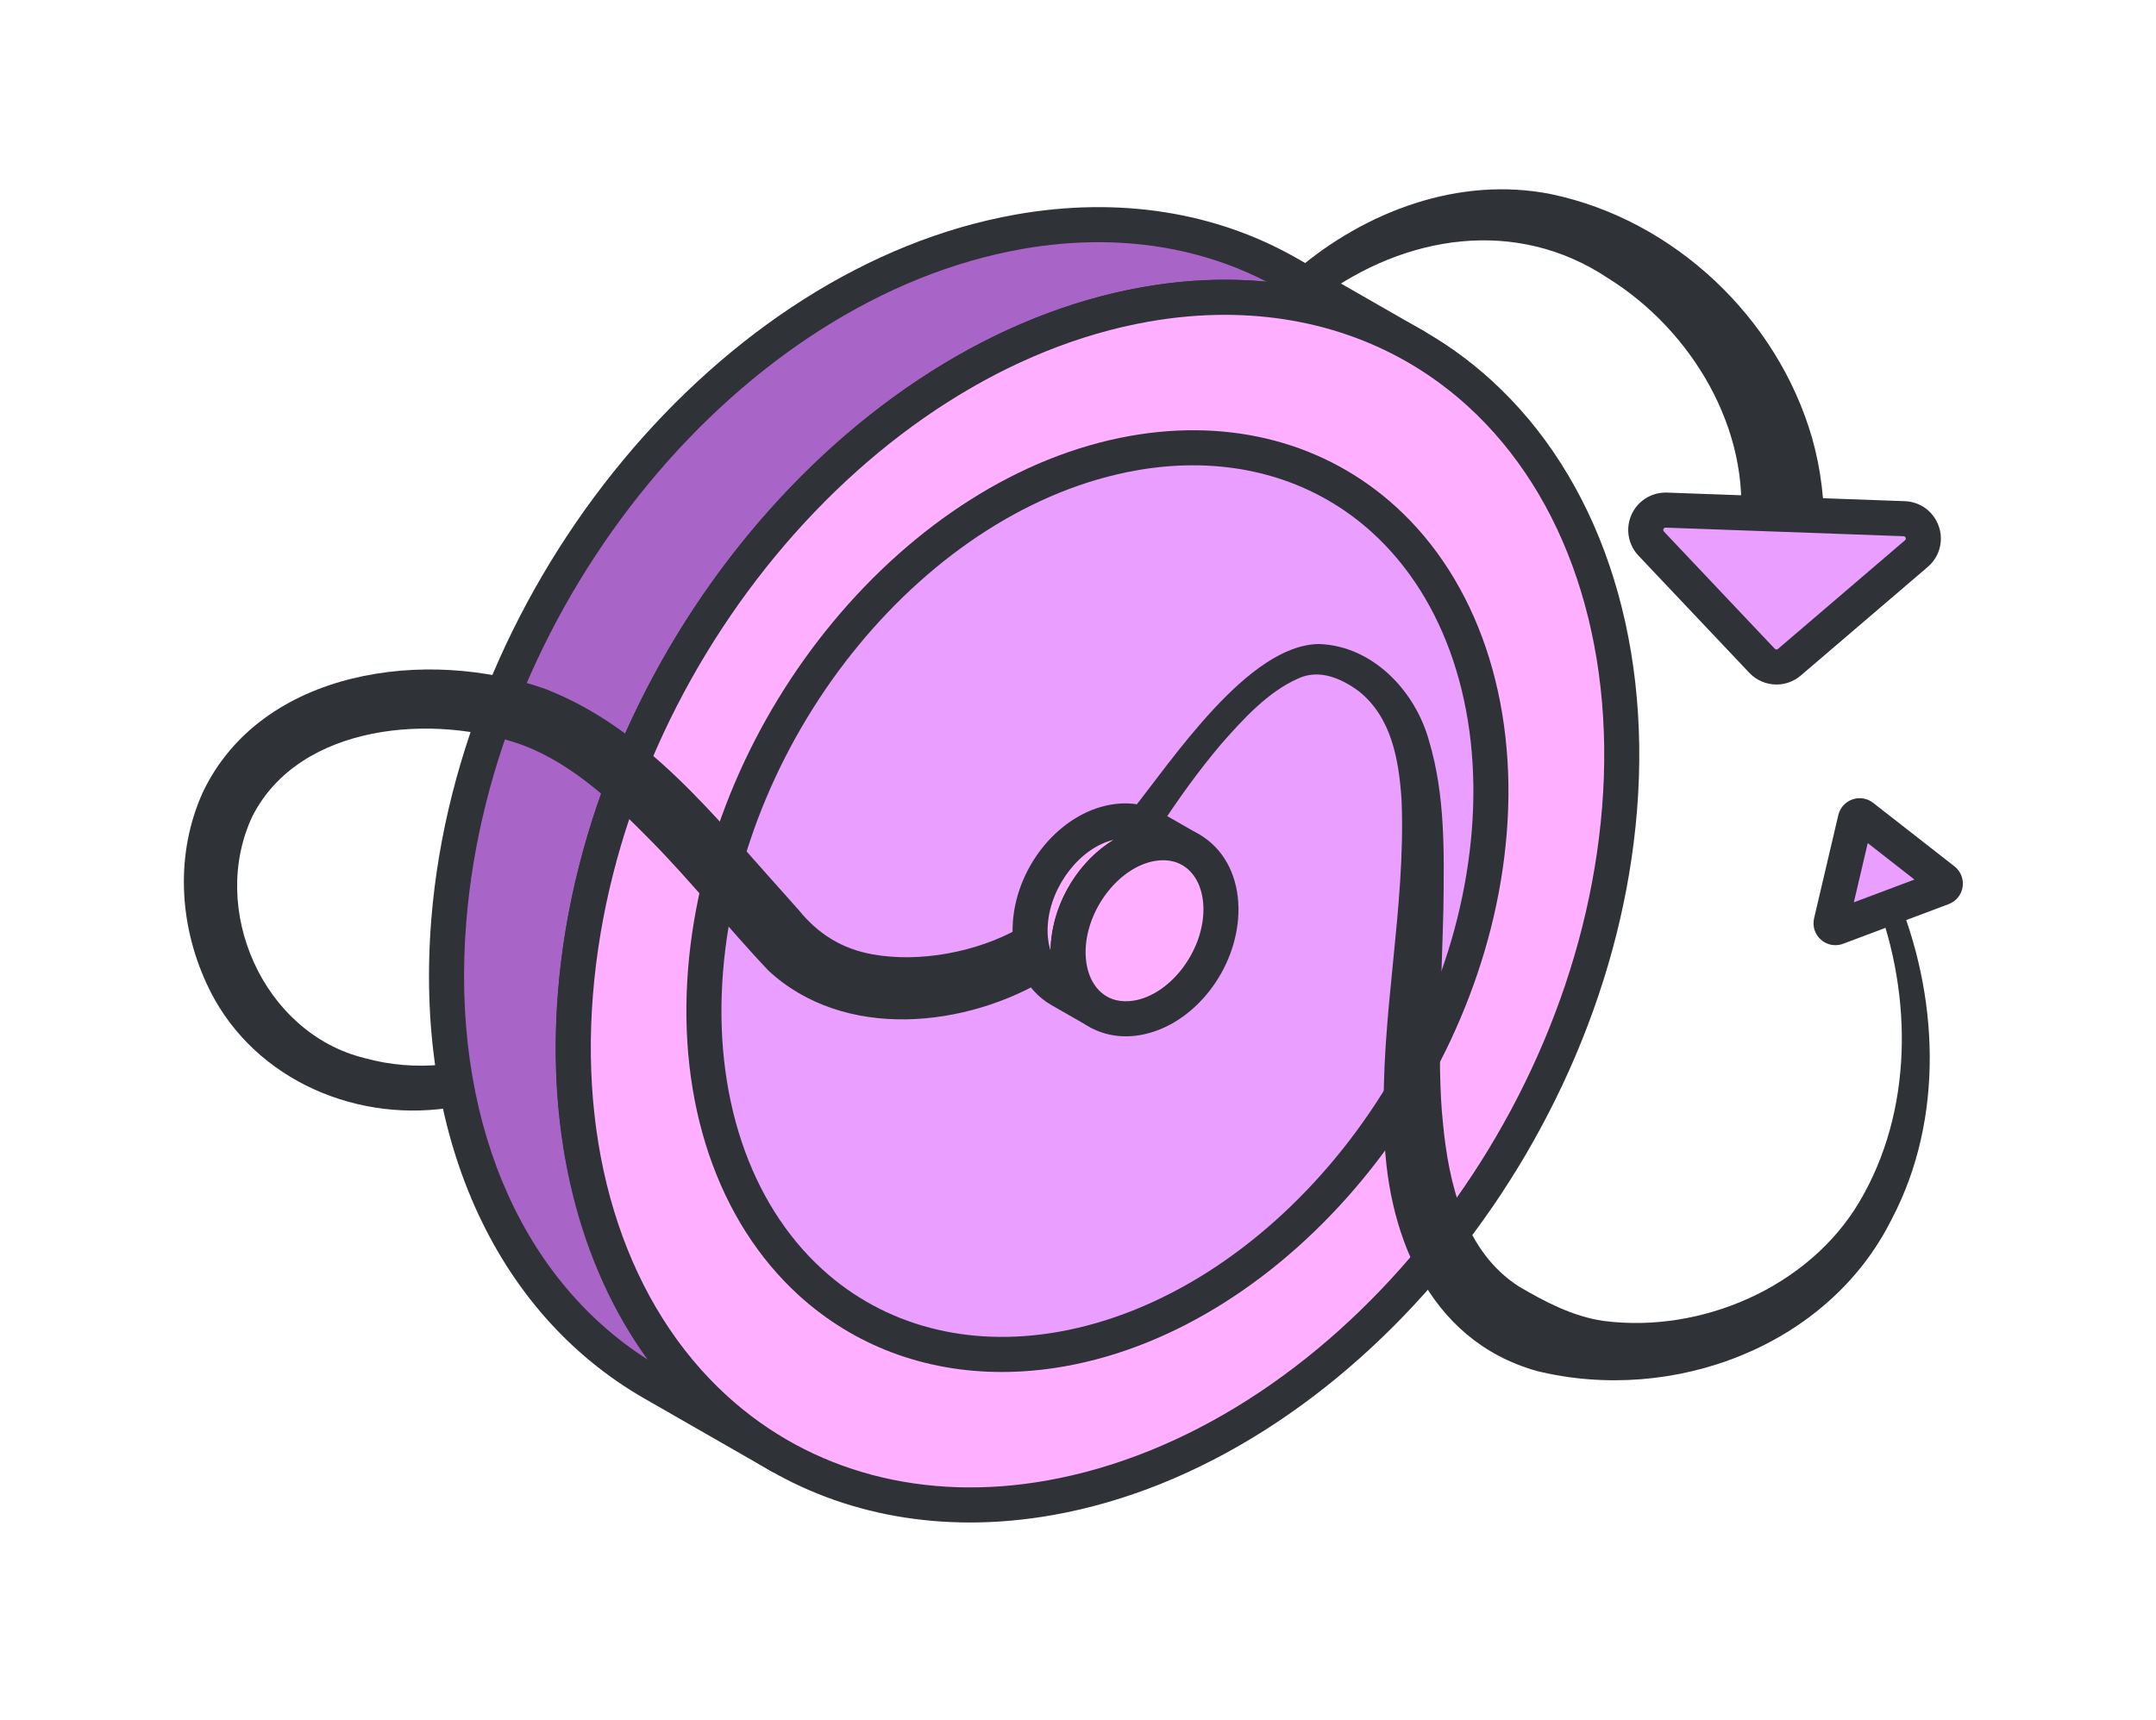
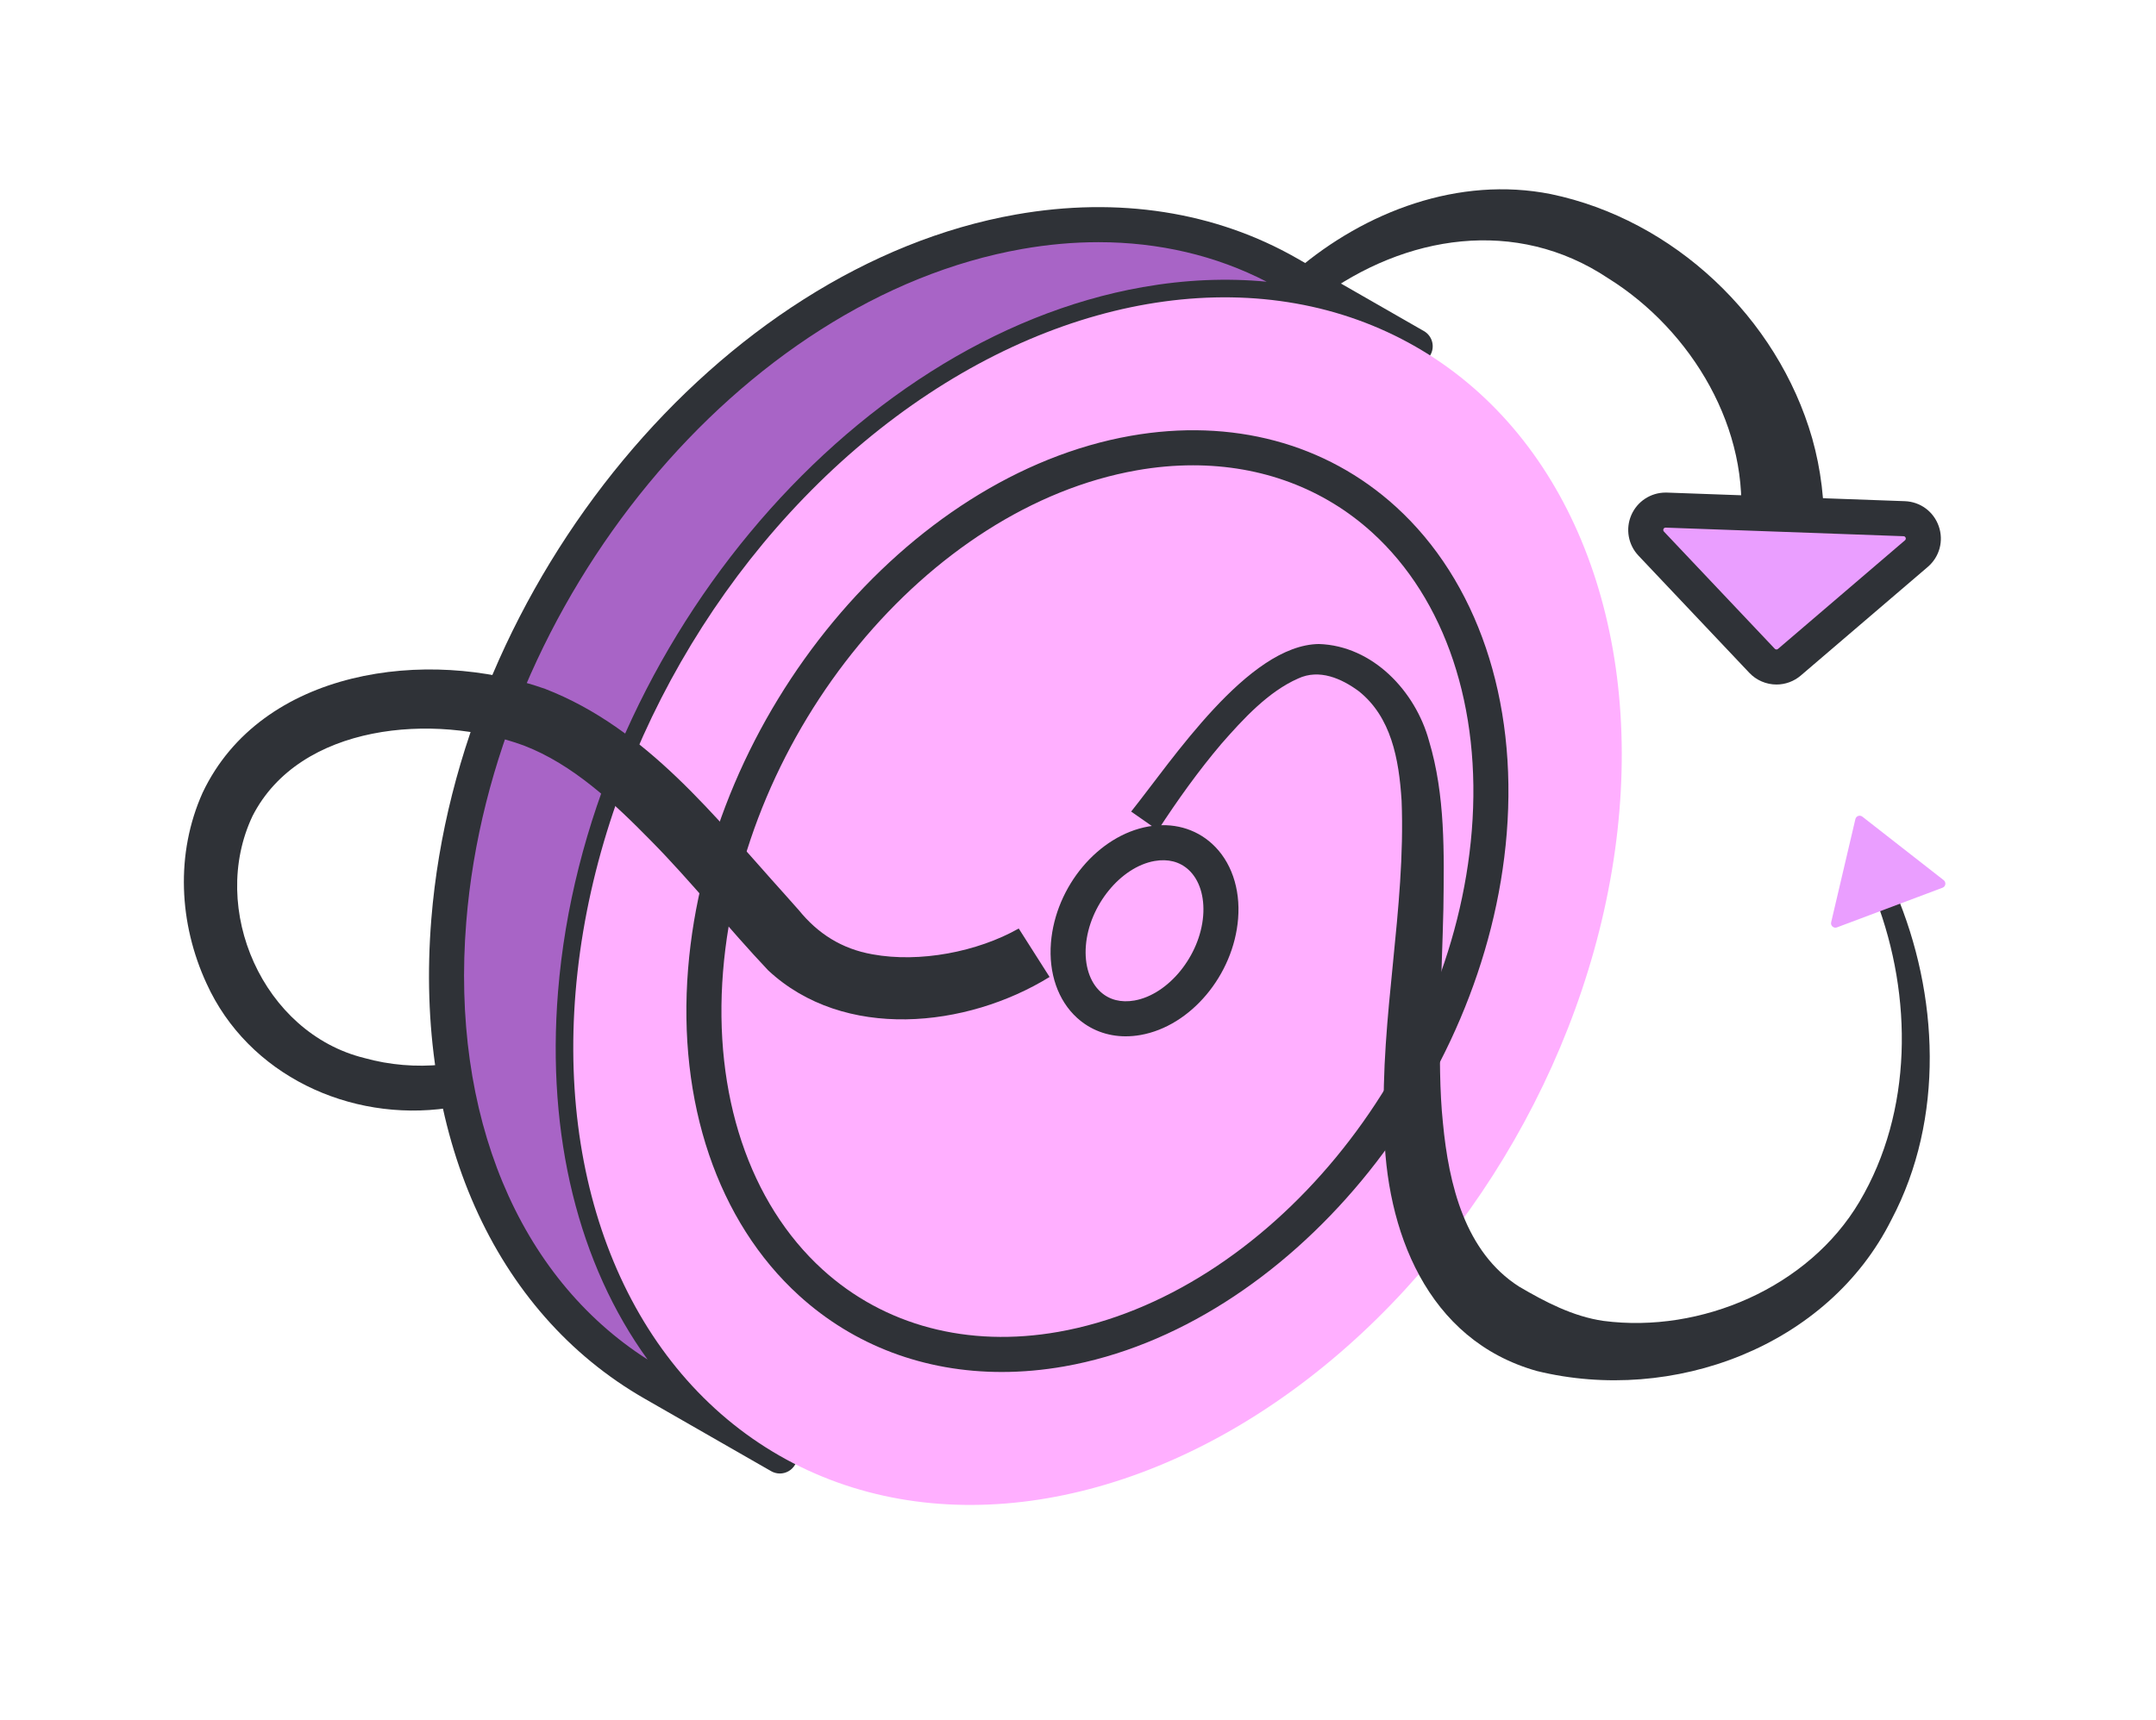
<svg xmlns="http://www.w3.org/2000/svg" id="Alt.:_Uhr" data-name="Alt.: Uhr" viewBox="0 0 307.58 245.41">
  <defs>
    <style>
      .cls-1 {
        fill: #ffafff;
      }

      .cls-1, .cls-2, .cls-3, .cls-4 {
        stroke-width: 0px;
      }

      .cls-5 {
        isolation: isolate;
      }

      .cls-2 {
        fill: #ea9eff;
      }

      .cls-3 {
        fill: #2f3237;
      }

      .cls-4 {
        fill: #a864c6;
      }
    </style>
  </defs>
  <g id="expanded">
    <g class="cls-5">
      <g>
        <path class="cls-4" d="M183.818,39.052c-10.785-6.183-23.939-8.537-38.446-5.979-41.134,7.253-77.55,51.254-81.347,98.29-2.458,30.448,9.357,54.698,29.154,66.047l18.076,10.362c-19.797-11.349-31.612-35.599-29.154-66.047,3.797-47.036,40.213-91.037,81.347-98.29,14.506-2.558,27.66-.204,38.445,5.979l-18.076-10.362Z" />
        <path class="cls-3" d="M111.253,210.272c-.422,0-.849-.107-1.241-.332h-0l-18.076-10.362c-21.5-12.326-32.866-37.902-30.402-68.418,3.876-48.018,41.291-93.125,83.405-100.55,14.601-2.576,28.475-.405,40.123,6.272h0l18.049,10.347c.009.005.018.01.027.016h0c1.198.686,1.612,2.214.925,3.412-.687,1.198-2.215,1.612-3.412.926-10.62-6.088-23.335-8.053-36.768-5.686-40.016,7.056-75.585,50.135-79.29,96.029-2.303,28.535,8.129,52.34,27.906,63.677,1.198.686,1.612,2.214.925,3.412-.462.806-1.305,1.257-2.171,1.257ZM156.7,34.559c-3.558,0-7.198.324-10.893.975-40.016,7.056-75.585,50.134-79.289,96.029-2.223,27.539,7.416,50.672,25.869,62.445-9.802-13.541-14.44-31.887-12.777-52.485,3.876-48.018,41.291-93.124,83.405-100.55,6.057-1.068,11.988-1.32,17.689-.772-7.241-3.74-15.379-5.642-24.003-5.642Z" />
      </g>
      <g>
        <ellipse class="cls-1" cx="156.574" cy="128.593" rx="91.217" ry="68.537" transform="translate(-32.858 200.474) rotate(-60.175)" />
-         <path class="cls-3" d="M138.384,217.263c-14.448,0-27.643-4.92-37.983-14.332-15.243-13.874-22.822-36.256-20.791-61.408,3.876-48.018,41.291-93.125,83.405-100.55,18.983-3.348,36.647,1.369,49.735,13.282,15.243,13.874,22.821,36.256,20.791,61.408-3.876,48.018-41.291,93.125-83.405,100.55-3.985.703-7.913,1.05-11.751,1.05ZM174.73,44.927c-3.541,0-7.166.321-10.848.97-40.016,7.056-75.585,50.134-79.289,96.029-1.905,23.597,5.084,44.484,19.173,57.308,11.917,10.846,28.076,15.127,45.501,12.055,40.016-7.056,75.585-50.134,79.289-96.029,1.905-23.596-5.083-44.484-19.173-57.308-9.399-8.555-21.437-13.025-34.653-13.025Z" />
      </g>
    </g>
    <g>
-       <path class="cls-2" d="M161.732,64.656c30.88-5.445,53.579,18.77,50.729,54.08-2.85,35.31-30.171,68.345-61.051,73.79-30.88,5.445-53.603-18.766-50.752-54.076,2.85-35.31,30.194-68.349,61.074-73.794Z" />
      <path class="cls-3" d="M142.912,195.786c-11,0-21.052-3.75-28.933-10.924-11.589-10.548-17.352-27.538-15.813-46.613,2.931-36.315,31.252-70.434,63.132-76.055,14.439-2.546,27.879,1.048,37.845,10.118,11.588,10.547,17.351,27.541,15.81,46.626-2.931,36.315-31.242,70.432-63.108,76.05-3.029.534-6.014.798-8.932.798ZM170.193,66.4c-2.62,0-5.301.237-8.027.718-29.782,5.252-56.256,37.341-59.016,71.533-1.414,17.52,3.759,33.016,14.194,42.513,8.802,8.012,20.746,11.17,33.632,8.899,29.769-5.249,56.233-37.336,58.993-71.529,1.415-17.529-3.758-33.028-14.192-42.525-6.934-6.311-15.822-9.609-25.584-9.609Z" />
    </g>
    <g class="cls-5">
      <g>
        <path class="cls-1" d="M164.466,118.168c-1.574-.902-3.492-1.245-5.606-.872-6.009,1.06-11.305,7.459-11.86,14.33-.359,4.446,1.357,7.978,4.24,9.631l5.423,3.109c-2.883-1.653-4.599-5.185-4.24-9.631.555-6.871,5.851-13.271,11.86-14.33,2.114-.372,4.032-.03,5.606.873l-5.423-3.109Z" />
-         <path class="cls-3" d="M156.661,146.865c-.422,0-.849-.107-1.241-.332h0c-.003-.002-.005-.003-.008-.005l-5.415-3.103c-3.865-2.216-5.917-6.702-5.489-12.001.649-8.041,6.763-15.329,13.918-16.591,2.626-.464,5.145-.06,7.283,1.165l5.418,3.106c.002.001.003.002.005.003h0c1.198.686,1.612,2.214.926,3.412-.686,1.199-2.214,1.613-3.412.926-1.111-.636-2.469-.837-3.929-.58-4.854.856-9.343,6.383-9.802,12.069-.268,3.319.85,6.033,2.992,7.261,1.198.686,1.612,2.214.926,3.412-.462.806-1.305,1.257-2.171,1.257ZM158.911,119.835c-4.705,1.07-8.972,6.456-9.419,11.992-.114,1.415.023,2.719.385,3.846.005-.376.023-.755.054-1.14.492-6.101,4.13-11.767,8.98-14.698Z" />
      </g>
      <g>
        <ellipse class="cls-1" cx="163.281" cy="132.82" rx="13.299" ry="9.992" transform="translate(-33.154 208.418) rotate(-60.176)" />
        <path class="cls-3" d="M160.606,147.886c-2.634,0-5.051-.908-6.959-2.644-2.712-2.468-4.066-6.371-3.716-10.709.649-8.042,6.763-15.33,13.918-16.591h0c3.434-.607,6.651.269,9.06,2.461,2.715,2.471,4.071,6.372,3.721,10.703-.649,8.041-6.762,15.329-13.918,16.591-.713.126-1.418.188-2.107.188ZM164.717,122.866h0c-4.854.856-9.343,6.383-9.802,12.07-.225,2.782.54,5.19,2.098,6.608,1.253,1.14,2.924,1.566,4.832,1.23,4.854-.856,9.343-6.383,9.802-12.069.224-2.776-.542-5.183-2.103-6.603-1.256-1.143-2.925-1.571-4.827-1.235Z" />
      </g>
    </g>
    <path class="cls-3" d="M161.371,115.815c5.888-7.364,16.672-23.773,26.782-23.913,7.728.249,13.786,6.772,15.708,13.803,2.343,7.79,2.157,16.078,2.056,23.976-.189,8.848-.979,21.891-.071,30.504.84,8.928,3.185,18.497,10.851,23.405,3.673,2.156,7.701,4.288,12.076,4.909,13.872,1.812,29.267-4.769,36.504-17.014,7.626-12.88,7.6-29.295,2.352-43.116,0,0,2.769-1.106,2.769-1.106,6.196,14.592,7.067,32.356-.556,46.779-9.044,18.117-31.198,26.35-50.572,21.609-15.738-4.412-21.643-20.142-21.812-34.949-.563-15.618,3.109-30.985,2.498-46.434-.378-6.035-1.512-11.938-6.073-15.604-2.493-1.852-5.673-3.247-8.684-1.841-4.261,1.867-7.86,5.788-10.977,9.351-3.268,3.854-6.242,8.02-9.032,12.303l-3.818-2.663h0Z" />
    <path class="cls-3" d="M149.736,139.416c-11.831,7.297-29.347,9.143-40.153-.95-5.59-5.912-11.026-12.731-16.705-18.478-5.313-5.42-11.153-10.913-18.144-13.599-12.791-4.705-31.974-3.131-38.705,10.052-6.285,13.256,1.485,30.989,15.97,34.547,3.53.991,7.42,1.315,11.04.935l.815,6.203c-13.949,2.017-28.441-4.685-34.392-17.789-3.929-8.52-4.465-18.514-.55-27.234,8.391-17.662,32.053-20.755,48.844-14.804,14.534,5.637,24.297,18.368,34.201,29.328-0.0 0,2.034,2.291,2.034,2.291,2.665,3.278,6.06,5.491,10.487,6.268,6.725,1.23,14.95-.345,20.857-3.685,0,0,4.401,6.916,4.401,6.916h0Z" />
    <path class="cls-3" d="M184.881,38.621c9.893-8.458,23.268-13.526,36.358-10.925,17.52,3.641,32.338,17.6,37.294,34.859,1.253,4.442,1.811,9.094,1.67,13.722,0,0-11.975-.773-11.975-.773,1.618-14.123-6.822-28.338-18.834-35.815-13.094-8.721-28.906-6.217-41.225,2.897,0-0-3.288-3.966-3.288-3.966h0Z" />
    <g>
      <path class="cls-2" d="M253.436,95.183c-.776,0-1.526-.323-2.059-.887l-15.816-16.726c-.778-.823-.992-2.026-.544-3.066.448-1.04,1.469-1.712,2.601-1.712l34.036,1.228c1.174.042,2.184.787,2.572,1.897.388,1.111.06,2.322-.834,3.086l-18.115,15.499c-.513.439-1.167.68-1.841.68Z" />
      <path class="cls-3" d="M237.618,75.292c.004,0,.009,0,.013 0l33.933,1.226c.303.011.435.388.204.585l-18.116,15.5c-.062.054-.14.08-.216.08-.088,0-.177-.035-.242-.104l-15.817-16.726c-.201-.213-.048-.561.241-.561M237.618,70.292h0c-2.131 0-4.052,1.265-4.896,3.222-.844,1.957-.443,4.223,1.02,5.772l15.819,16.728c.999,1.059,2.413,1.669,3.874,1.669,1.272,0,2.504-.456,3.47-1.283l18.113-15.498c1.681-1.437,2.297-3.717,1.569-5.808-.729-2.091-2.63-3.493-4.842-3.574l-33.934-1.226-.09-.003-.103-0h0Z" />
    </g>
    <g>
      <path class="cls-2" d="M277.126,126.68l-15.06,5.66c-.468.176-.944-.242-.829-.729l3.456-14.724c.104-.445.634-.631.994-.35l11.604,9.064c.385.301.292.907-.165,1.079Z" />
-       <path class="cls-3" d="M261.844,134.88c-.747,0-1.481-.268-2.062-.779-.868-.763-1.244-1.936-.98-3.062l3.456-14.724c.245-1.042.994-1.877,2.004-2.234,1.01-.356,2.117-.175,2.962.483l11.605,9.065c.89.695,1.336,1.82,1.166,2.937-.171,1.116-.933,2.056-1.99,2.453l-15.059,5.66c-.359.134-.732.2-1.101.2ZM266.457,120.31l-1.984,8.454,8.647-3.249-6.663-5.205Z" />
    </g>
  </g>
</svg>